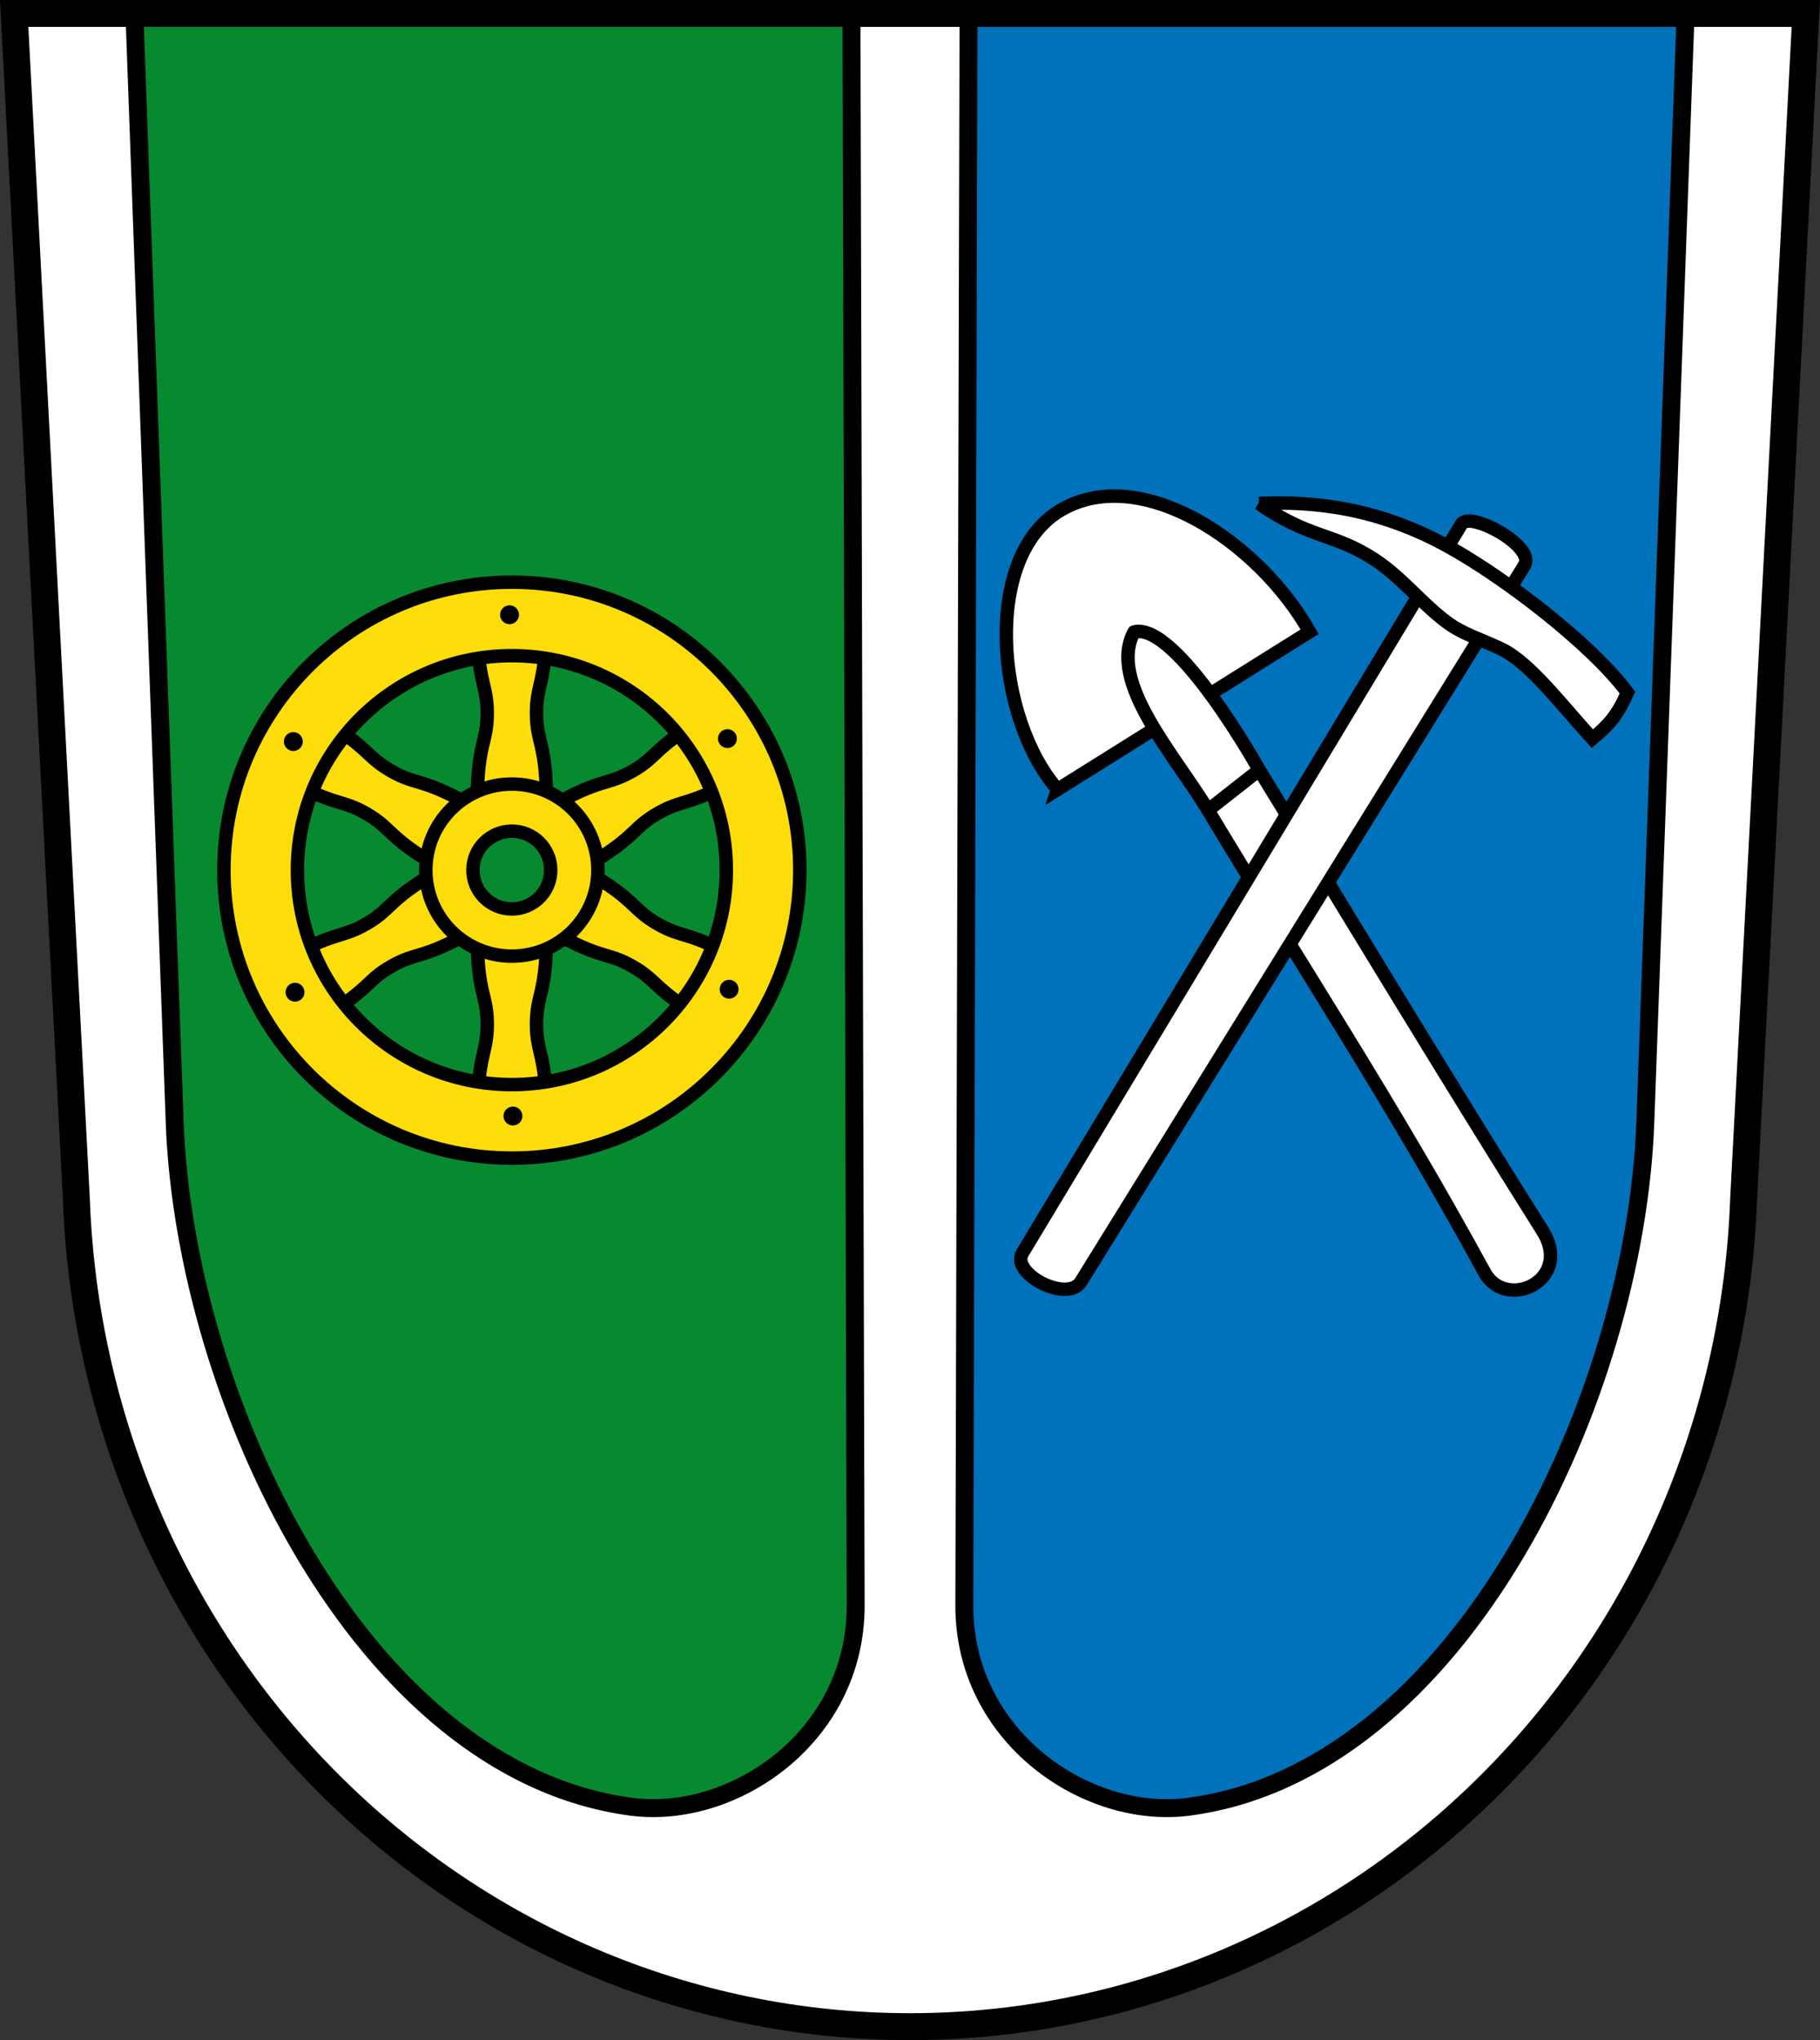
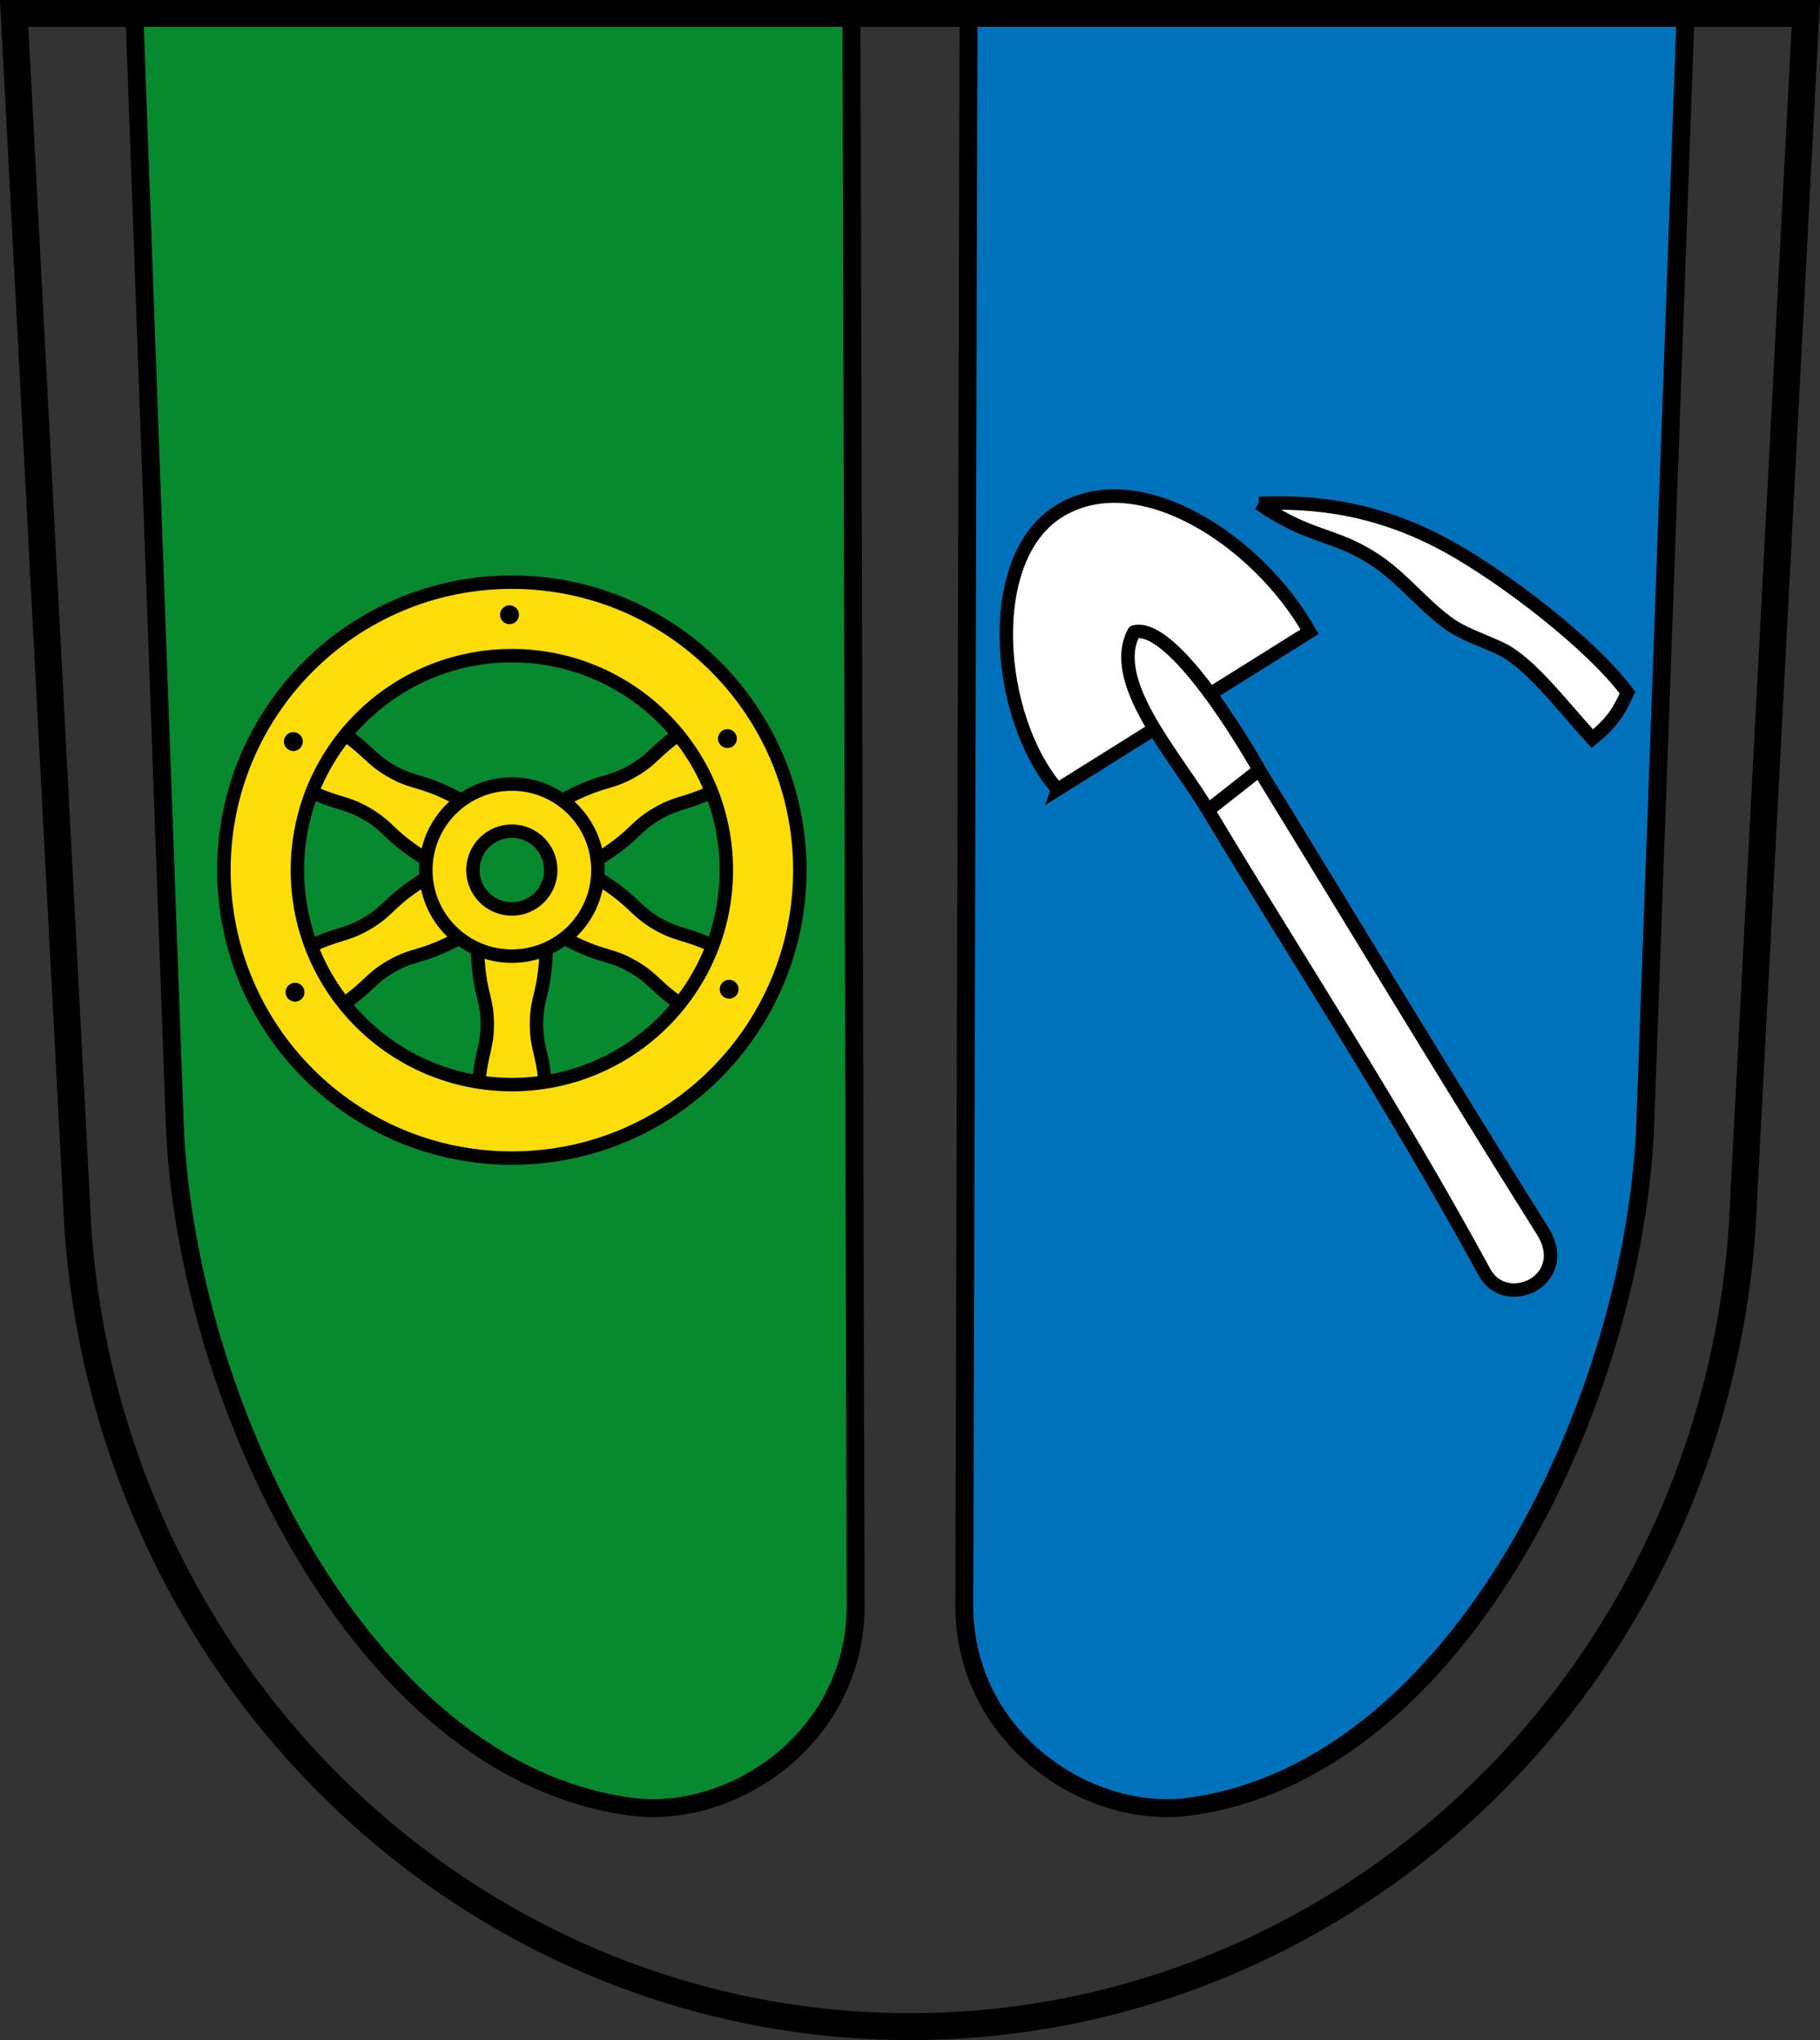
<svg xmlns="http://www.w3.org/2000/svg" width="203mm" height="227.54mm" version="1.1" viewBox="0 0 203 227.54">
  <rect x="0" y="0" width="203" height="227.54" fill="#333333" stroke="none" />
  <title>Wappen der ehemaligen Gemeinde Möhrenbach</title>
  <g transform="translate(-4.333 -35.064)">
    <g>
-       <path d="m5.914 36.565 6.936 132.2c0.862 24.143 10.548 47.112 27.189 64.256 17.449 17.977 41.116 28.077 65.793 28.077 24.677 3e-5 48.344-10.1 65.793-28.077 16.637-17.14 26.322-40.102 27.189-64.237l6.938-132.22z" fill="#fff" />
      <path d="m19.328 36.658 4.49 123.58c1.11 30.558 20.576 72.278 50.885 76.328 11.369 1.519 25.099-7.746 25.068-22.449l-0.468-177.55z" fill="#078930" stroke="#000" stroke-width="2" />
      <path d="m192.34 36.658-4.49 123.58c-1.11 30.558-20.577 72.278-50.886 76.328-11.369 1.519-25.1-7.746-25.069-22.449l0.468-177.55z" fill="#0072bc" stroke="#000" stroke-width="2" />
    </g>
    <g transform="matrix(1.008 0 0 1.008 .273 13.848)" stroke="#000">
      <g fill="#fcdd09" stroke-width="1.488">
        <g>
-           <path d="m56.834 89.854c0 6.747 1.121 6.828 1.109 10.126-0.011 3.298-1.063 3.305-1.109 9.536h7.668c-0.047-6.278-1.099-6.238-1.11-9.536-0.011-3.298 1.063-3.332 1.11-10.126z" />
          <path d="m64.502 144.47c0-6.747-1.121-6.828-1.11-10.126 0.011-3.298 1.063-3.305 1.11-9.536h-7.668c0.047 6.278 1.099 6.238 1.11 9.536 0.011 3.298-1.063 3.332-1.11 10.126z" />
          <path d="m86.081 127.36c-5.843-3.373-6.473-2.443-9.324-4.102-2.85-1.658-2.331-2.573-7.704-5.729l-3.834 6.641c5.46 3.098 5.952 2.167 8.813 3.807 2.861 1.639 2.354 2.587 8.214 6.024z" />
          <path d="m82.247 100.33c-5.843 3.373-5.353 4.384-8.214 6.024-2.861 1.639-3.393 0.732-8.813 3.807l3.834 6.641c5.413-3.18 4.853-4.071 7.703-5.729 2.85-1.658 3.417-0.746 9.324-4.102z" />
          <path d="m35.256 106.97c5.843 3.373 6.473 2.443 9.324 4.102 2.85 1.658 2.331 2.573 7.704 5.729l3.834-6.641c-5.46-3.098-5.952-2.167-8.813-3.807-2.861-1.639-2.354-2.587-8.214-6.024z" />
          <path d="m39.09 134c5.843-3.373 5.353-4.384 8.214-6.024 2.861-1.639 3.393-0.732 8.813-3.807l-3.834-6.641c-5.413 3.18-4.853 4.071-7.703 5.729-2.85 1.658-3.417 0.746-9.324 4.102z" />
        </g>
        <path d="m60.668 85.462c-17.598 0-31.863 14.265-31.863 31.863 0 17.598 14.265 31.863 31.863 31.863 17.598 0 31.863-14.265 31.863-31.863 0-17.598-14.265-31.863-31.863-31.863zm0 8.133c13.105 0 23.73 10.626 23.73 23.73 0 13.105-10.626 23.73-23.73 23.73-13.105 0-23.73-10.626-23.73-23.73 0-13.105 10.626-23.73 23.73-23.73z" />
        <path d="m60.668 107.8c-5.258 0-9.52 4.262-9.52 9.52 0 5.258 4.262 9.52 9.52 9.52 5.258 0 9.52-4.262 9.52-9.52 0-5.258-4.262-9.52-9.52-9.52zm0 5.211c2.377 0 4.3 1.932 4.3 4.309 0 2.377-1.923 4.3-4.3 4.3-2.377 0-4.309-1.923-4.309-4.3 0-2.377 1.932-4.309 4.309-4.309z" />
      </g>
      <g stroke-linecap="round" stroke-linejoin="round" stroke-width="1.091">
        <g transform="translate(0 -1.058)">
-           <circle cx="60.787" cy="145.59" r=".5" />
          <circle cx="60.409" cy="90.125" r=".5" />
        </g>
        <g transform="rotate(-60 59.682 117.33)">
          <circle cx="60.787" cy="145.59" r=".5" />
          <circle cx="60.409" cy="90.125" r=".5" />
        </g>
        <g transform="rotate(240 60.293 117.33)">
          <circle cx="60.787" cy="145.59" r=".5" />
          <circle cx="60.409" cy="90.125" r=".5" />
        </g>
      </g>
    </g>
    <g transform="matrix(1.07 0 0 1.07 -7.175 19.357)" fill="#fff" stroke="#000" stroke-width="1.402">
      <path d="m121 96.969 26.271-16.442c-5.361-9.472-17.632-17.52-25.914-12.689-8.281 4.832-6.791 21.803-0.357 29.13z" />
      <path d="m128.97 80.555c-2.78 5.181 4.258 12.828 7.709 18.576 9.627 16.038 19.335 30.738 28.812 48.147 2.259 4.149 9.291 0.829 6.066-4.297-10.163-16.152-19.643-31.925-29.444-47.894 0 0-8.72-15.67-13.143-14.533z" stroke-linejoin="round" />
      <g>
        <path d="m141.99 94.961-5.308 4.17" />
-         <path d="m117.35 145.26 45.746-75.949c0.863-1.433 7.786 2.335 6.571 4.297l-46.228 74.661c-1.413 2.283-7.404-0.847-6.09-3.009z" />
        <path d="m141.99 67.16c5.726-0.264 12.461 0.445 19.84 4.549 5.86 3.26 14.795 10.089 18.576 15.164-1.054 2.377-1.947 3.383-3.665 4.802-3.128-3.423-6.536-7.954-9.509-9.36-2.063-0.976-4.022-1.571-5.571-2.716-2.769-2.047-4.779-4.744-7.668-6.627-4.221-2.752-6.809-2.167-12.005-5.813z" />
      </g>
    </g>
    <path d="m5.914 36.564 6.937 132.2c0.862 24.143 10.548 47.112 27.189 64.256 17.449 17.977 41.116 28.077 65.793 28.077 24.677 3e-5 48.344-10.099 65.793-28.077 16.637-17.14 26.322-40.102 27.189-64.238l6.938-132.22z" fill="none" stroke="#000" stroke-linecap="square" stroke-miterlimit="8" stroke-width="3" />
  </g>
</svg>